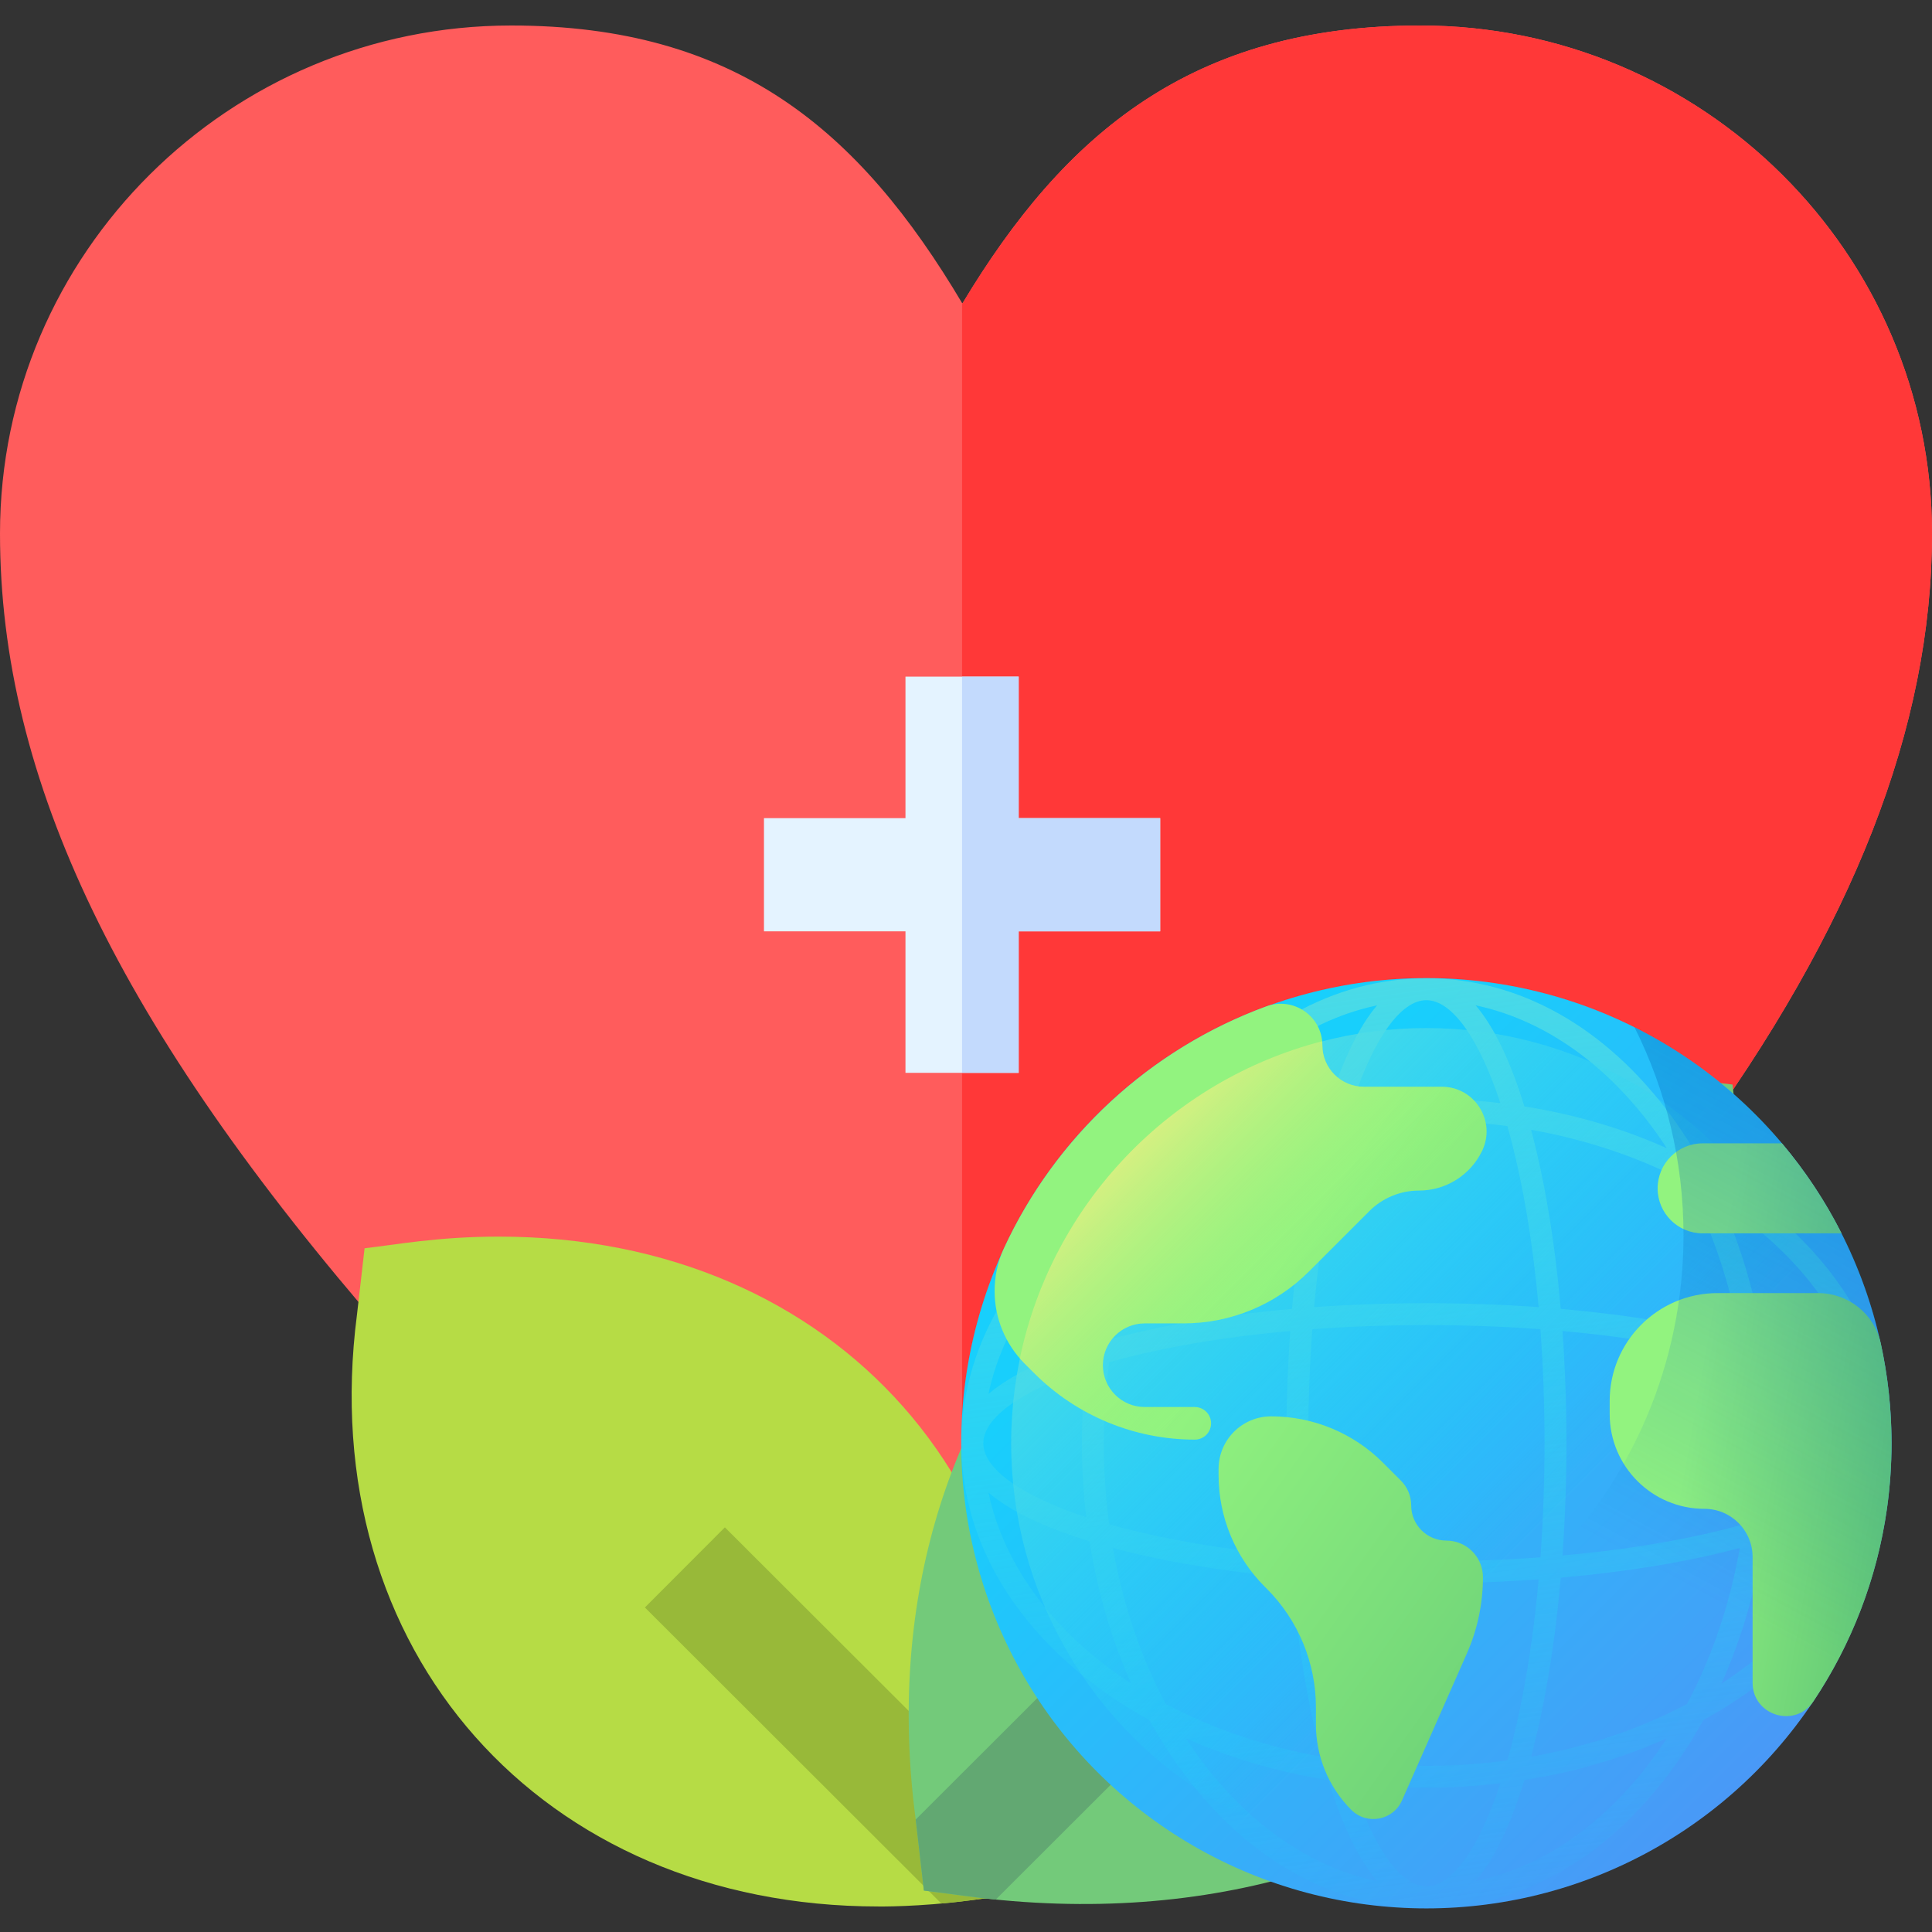
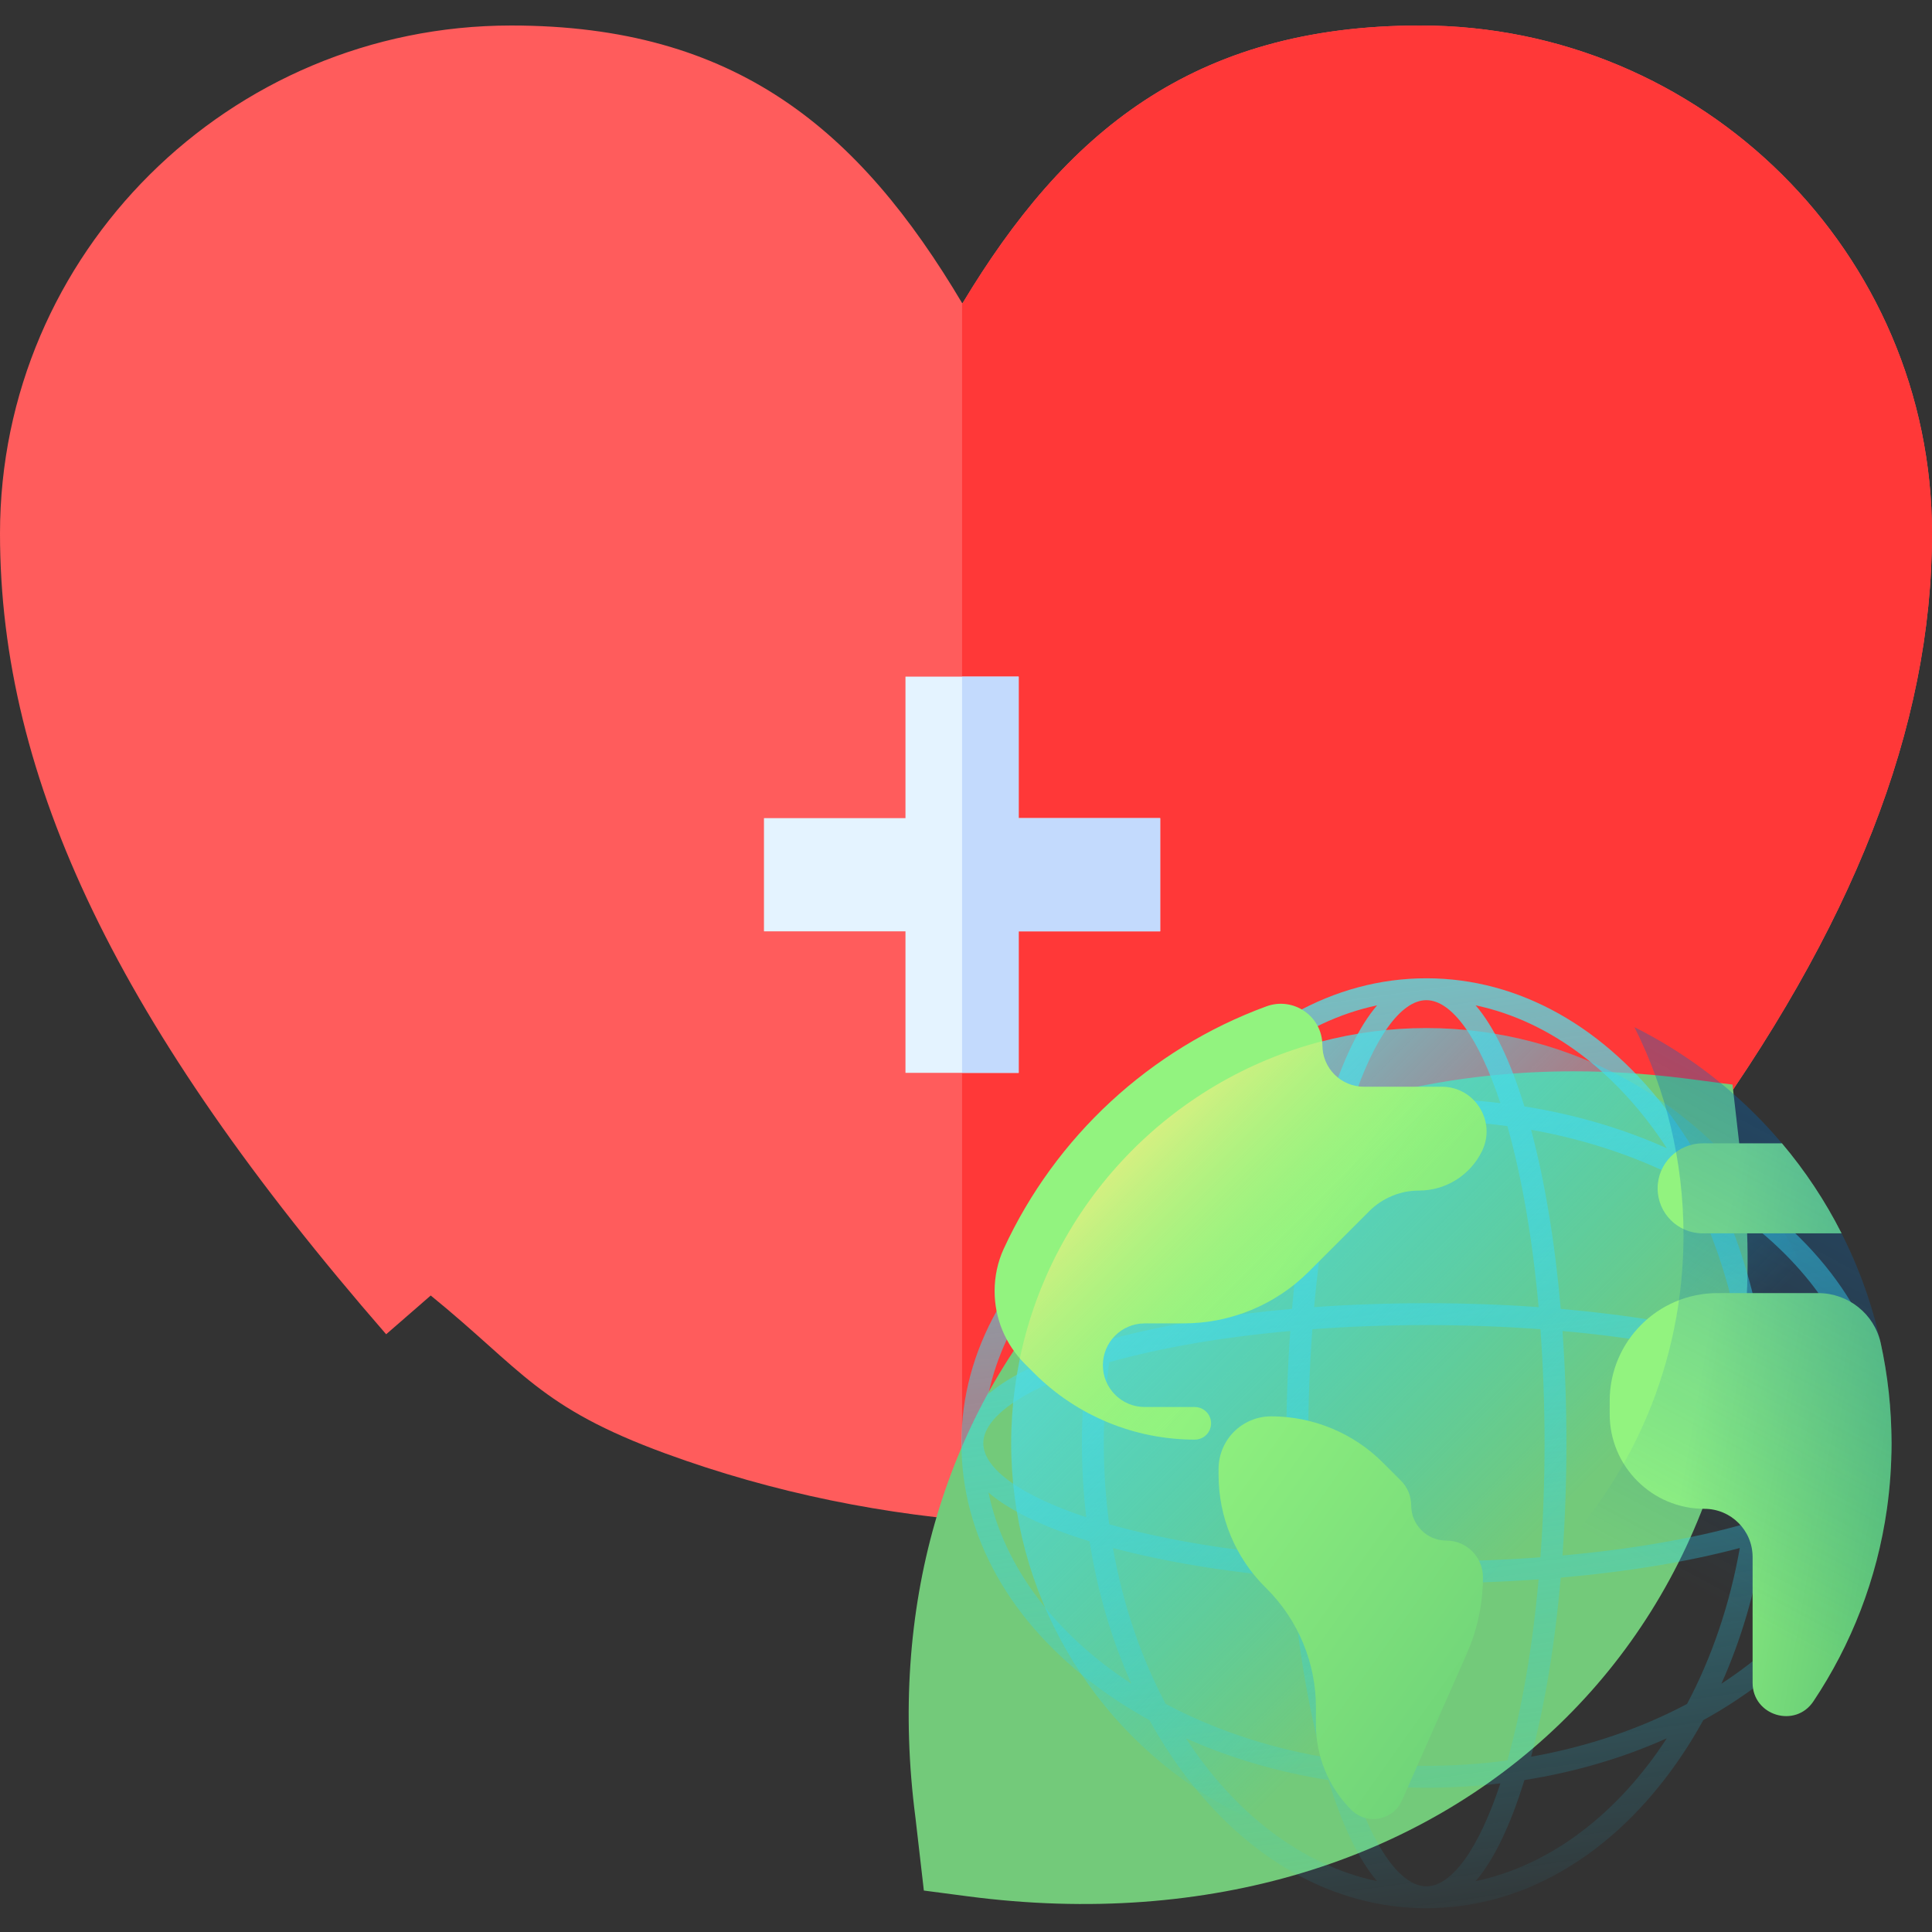
<svg xmlns="http://www.w3.org/2000/svg" version="1.1" id="Capa_1" x="0px" y="0px" width="512px" height="512px" viewBox="0 0 512 512" enable-background="new 0 0 512 512" xml:space="preserve">
  <rect x="0" y="0" width="512" height="512" fill="#333333" stroke="none" />
  <g>
    <path fill="#FF5C5C" d="M512,141.379c0-74.23-60.833-134.62-135.606-134.62c-60.443,0-94.275,28.618-121.355,73.676   C227.69,34.364,195.019,6.759,135.466,6.759C60.769,6.759,0,67.149,0,141.379c0,65.369,31.562,130.818,102.337,212.216   l11.812-10.271c24.383,19.838,28.708,29.602,62.272,41.885c28.434,10.405,58.402,16.48,88.604,18.371   c26.199,1.64,52.408,0.153,76.936-9.88c10.525-4.305,20.354-10.236,28.744-17.933c9.324-8.554,15.633-19.771,21.109-31.022   c6.312-12.969,11.707-28.443,22.787-38.208c5.868-5.172,12.918-8.438,19.426-12.495l14.183,10.407   C491.134,245.949,512,192.609,512,141.379L512,141.379z" />
    <path fill="#FF3838" d="M376.394,6.759c-60.443,0-94.275,28.618-121.355,73.676c-0.026-0.045-0.054-0.088-0.08-0.132v322.482   c3.351,0.314,6.707,0.585,10.066,0.795c26.199,1.64,52.408,0.153,76.936-9.88c10.525-4.305,20.354-10.236,28.744-17.933   c9.324-8.554,15.633-19.771,21.109-31.022c6.312-12.969,11.707-28.443,22.787-38.208c5.868-5.172,12.918-8.438,19.426-12.495   l14.183,10.407c42.924-58.5,63.79-111.84,63.79-163.07C512,67.149,451.167,6.759,376.394,6.759L376.394,6.759z" />
    <g>
      <path fill="#E4F3FF" d="M307.459,216.815h-37.5v-37.5h-30v37.5h-37.5v30h37.5v37.5h30v-37.5h37.5V216.815z" />
      <path fill="#C3DAFD" d="M269.959,216.815v-37.5h-15v105h15v-37.5h37.5v-30H269.959z" />
-       <path fill="#B6DC45" d="M232.836,505.236c-89.197-0.003-149.81-67.687-138.229-156.879l2.009-17.553    c7.967-0.886,19.258-3.087,35.594-3.087c89.785,0,149.902,68.031,138.367,156.864l-2.018,17.525l-11.609,1.524    C243.492,505.397,232.735,505.24,232.836,505.236L232.836,505.236z" />
-       <path fill="#98B939" d="M270.728,483.291l-6.472-6.462l0.01-0.01L192.1,404.765l-21.196,21.23    c15.605,15.584,71.325,71.232,78.556,78.454c6.408-0.587,8.635-0.998,13.658-1.627l6.056-6.066    C269.618,492.907,270.642,484.002,270.728,483.291L270.728,483.291z" />
      <path fill="#73CA7A" d="M256.438,502.539l-11.608-1.524l-2.223-19.279c-14.567-112.033,60.907-197.827,174.485-197.827    c20.097,0,34.23,2.657,42.038,3.511l2.209,19.31C477.294,429.483,385.305,519.453,256.438,502.539z" />
-       <path fill="#62A872" d="M342.782,382.21c-0.317,0.317,6.977-6.968-100.12,99.995l2.169,18.81    c10.208,1.315,13.1,1.787,19.063,2.384c9.911-9.899,88.785-88.674,100.085-99.96L342.782,382.21z" />
    </g>
  </g>
  <g>
    <linearGradient id="SVGID_1_" gradientUnits="userSpaceOnUse" x1="29.522" y1="269.67" x2="178.343" y2="120.849" gradientTransform="matrix(1.004 0 0 -1.004 288.673 593.512)">
      <stop offset="0" style="stop-color:#18CFFC" />
      <stop offset="1" style="stop-color:#4A98F7" />
    </linearGradient>
-     <circle fill="url(#SVGID_1_)" cx="378.004" cy="382.477" r="123.268" />
    <linearGradient id="SVGID_2_" gradientUnits="userSpaceOnUse" x1="107.749" y1="75.026" x2="63.568" y2="393.282" gradientTransform="matrix(1.004 0 0 -1.004 288.673 593.512)">
      <stop offset="0" style="stop-color:#18CFFC;stop-opacity:0" />
      <stop offset="1" style="stop-color:#65E1DC" />
    </linearGradient>
    <path fill="url(#SVGID_2_)" d="M464.8,317.641c-4.23-3.107-8.715-5.957-13.415-8.545c-2.588-4.7-5.438-9.186-8.545-13.415   c-17.254-23.489-40.281-36.425-64.836-36.425c-24.556,0-47.582,12.936-64.836,36.425c-3.107,4.23-5.957,8.715-8.545,13.415   c-4.7,2.588-9.185,5.438-13.415,8.545c-23.488,17.254-36.424,40.28-36.424,64.836s12.936,47.582,36.425,64.836   c4.23,3.107,8.715,5.957,13.415,8.545c2.588,4.7,5.438,9.185,8.545,13.415c17.255,23.489,40.281,36.425,64.836,36.425   c24.556,0,47.582-12.936,64.836-36.425c3.107-4.23,5.957-8.715,8.545-13.415c4.7-2.588,9.185-5.438,13.415-8.545   c23.489-17.255,36.425-40.281,36.425-64.836S488.289,334.896,464.8,317.641z M378.004,499.897c-6.767,0-13.94-10.08-19.61-27.281   c6.427,0.756,12.978,1.148,19.61,1.148s13.183-0.392,19.611-1.148C391.944,489.817,384.771,499.897,378.004,499.897z    M378.004,467.963c-7.332,0-14.507-0.496-21.47-1.437c-3.864-13.664-6.67-30.066-8.275-47.975   c9.613,0.687,19.585,1.041,29.745,1.041s20.133-0.354,29.745-1.041c-1.605,17.908-4.411,34.31-8.275,47.975   C392.511,467.467,385.336,467.963,378.004,467.963L378.004,467.963z M378.004,265.057c6.767,0,13.94,10.08,19.611,27.281   c-6.427-0.756-12.978-1.148-19.611-1.148s-13.183,0.392-19.61,1.148C364.064,275.138,371.237,265.057,378.004,265.057z    M378.004,296.991c7.332,0,14.507,0.496,21.47,1.437c3.864,13.664,6.67,30.066,8.275,47.975   c-9.613-0.687-19.586-1.041-29.745-1.041c-10.16,0-20.133,0.354-29.745,1.041c1.605-17.908,4.411-34.311,8.275-47.975   C363.497,297.488,370.672,296.991,378.004,296.991L378.004,296.991z M346.689,382.477c0-10.343,0.373-20.478,1.092-30.223   c9.745-0.719,19.881-1.092,30.223-1.092s20.478,0.373,30.223,1.092c0.719,9.745,1.092,19.881,1.092,30.223   c0,10.343-0.373,20.478-1.092,30.223c-9.745,0.719-19.881,1.092-30.223,1.092s-20.478-0.373-30.223-1.092   C347.062,402.955,346.689,392.82,346.689,382.477z M341.93,412.223c-17.908-1.605-34.311-4.411-47.975-8.275   c-0.941-6.963-1.437-14.138-1.437-21.47s0.496-14.507,1.437-21.47c13.664-3.864,30.066-6.67,47.975-8.275   c-0.687,9.613-1.041,19.585-1.041,29.745C340.888,392.637,341.242,402.61,341.93,412.223z M414.078,352.732   c17.908,1.605,34.31,4.411,47.975,8.275c0.941,6.963,1.437,14.138,1.437,21.47c0,7.332-0.496,14.507-1.437,21.47   c-13.664,3.864-30.066,6.67-47.975,8.275c0.687-9.613,1.041-19.585,1.041-29.745S414.766,362.344,414.078,352.732L414.078,352.732z    M413.613,346.868c-1.528-17.553-4.19-33.739-7.855-47.458c15.127,2.68,29.115,7.496,41.327,13.987   c6.49,12.212,11.307,26.2,13.986,41.326C447.353,351.058,431.166,348.396,413.613,346.868z M342.394,346.868   c-17.553,1.528-33.739,4.19-47.458,7.855c2.679-15.127,7.496-29.115,13.986-41.326c12.212-6.49,26.2-11.307,41.326-13.986   C346.585,313.128,343.922,329.315,342.394,346.868z M287.865,402.087c-17.201-5.67-27.281-12.843-27.281-19.61   c0-6.767,10.08-13.94,27.281-19.61c-0.756,6.427-1.148,12.978-1.148,19.61C286.717,389.109,287.109,395.661,287.865,402.087z    M342.394,418.087c1.528,17.553,4.19,33.739,7.855,47.458c-15.127-2.679-29.115-7.496-41.326-13.986   c-6.49-12.212-11.307-26.2-13.986-41.327C308.655,413.896,324.841,416.559,342.394,418.087z M413.613,418.087   c17.553-1.528,33.739-4.19,47.458-7.855c-2.679,15.127-7.496,29.115-13.986,41.326c-12.212,6.491-26.2,11.307-41.327,13.987   C409.423,451.826,412.086,435.64,413.613,418.087L413.613,418.087z M468.143,362.867c17.201,5.671,27.28,12.843,27.28,19.61   s-10.08,13.939-27.28,19.61c0.756-6.427,1.148-12.978,1.148-19.61S468.899,369.294,468.143,362.867L468.143,362.867z    M494.054,369.414c-5.676-4.84-14.673-9.191-26.787-12.914c-2.11-13.356-5.844-26.082-11.07-37.737   C476.03,331.677,489.823,349.411,494.054,369.414L494.054,369.414z M441.719,304.285c-11.655-5.227-24.381-8.961-37.738-11.07   c-3.723-12.114-8.074-21.112-12.914-26.787C411.07,270.658,428.804,284.451,441.719,304.285L441.719,304.285z M364.94,266.427   c-4.84,5.676-9.191,14.673-12.914,26.787c-13.356,2.11-26.082,5.844-37.737,11.07C327.204,284.451,344.937,270.658,364.94,266.427z    M299.811,318.762c-5.227,11.655-8.961,24.381-11.07,37.737c-12.114,3.723-21.112,8.074-26.787,12.914   C266.185,349.411,279.978,331.677,299.811,318.762z M261.953,395.541c5.676,4.84,14.673,9.191,26.787,12.914   c2.11,13.356,5.844,26.082,11.07,37.738C279.978,433.277,266.185,415.544,261.953,395.541z M314.289,460.67   c11.655,5.227,24.381,8.961,37.737,11.07c3.723,12.114,8.074,21.112,12.914,26.787C344.937,494.297,327.204,480.503,314.289,460.67   z M391.067,498.528c4.84-5.676,9.191-14.673,12.914-26.787c13.357-2.11,26.083-5.844,37.738-11.07   C428.804,480.503,411.07,494.297,391.067,498.528L391.067,498.528z M456.197,446.192c5.227-11.655,8.961-24.381,11.07-37.737   c12.114-3.723,21.111-8.074,26.787-12.914C489.823,415.543,476.03,433.277,456.197,446.192z" />
    <linearGradient id="SVGID_3_" gradientUnits="userSpaceOnUse" x1="115.492" y1="183.7" x2="-6.845" y2="306.038" gradientTransform="matrix(1.004 0 0 -1.004 288.673 593.512)">
      <stop offset="0" style="stop-color:#18CFFC;stop-opacity:0" />
      <stop offset="1" style="stop-color:#65E1DC" />
    </linearGradient>
    <circle fill="url(#SVGID_3_)" cx="378.004" cy="382.477" r="110.033" />
    <linearGradient id="SVGID_4_" gradientUnits="userSpaceOnUse" x1="10.951" y1="203.817" x2="204.413" y2="66.548" gradientTransform="matrix(1.004 0 0 -1.004 288.673 593.512)">
      <stop offset="0" style="stop-color:#92F37F" />
      <stop offset="1" style="stop-color:#4AB272" />
    </linearGradient>
    <path fill="url(#SVGID_4_)" d="M366.485,387.61l4.772,4.772c1.746,1.746,2.726,4.113,2.726,6.581c0,5.14,4.167,9.307,9.307,9.307   c5.36,0,9.706,4.345,9.706,9.706c0,6.97-1.454,13.864-4.27,20.24l-17.181,38.908c-2.352,5.326-9.32,6.628-13.437,2.511   c-6.001-6.001-9.372-14.139-9.372-22.625v-4.526c0-11.798-4.687-23.114-13.03-31.457l-0.509-0.509   c-7.851-7.851-12.262-18.5-12.262-29.603v-1.622c0-7.702,6.244-13.946,13.946-13.946   C347.985,375.348,358.634,379.759,366.485,387.61L366.485,387.61z" />
    <linearGradient id="SVGID_5_" gradientUnits="userSpaceOnUse" x1="50.409" y1="259.428" x2="243.871" y2="122.158" gradientTransform="matrix(1.004 0 0 -1.004 288.673 593.512)">
      <stop offset="0" style="stop-color:#92F37F" />
      <stop offset="1" style="stop-color:#4AB272" />
    </linearGradient>
    <path fill="url(#SVGID_5_)" d="M335.608,266.696c-30.863,11.305-55.943,34.599-69.605,64.241   c-1.619,3.513-2.421,7.348-2.421,11.215c0,7.205,2.862,14.115,7.957,19.21l2.52,2.52c11.29,11.29,26.603,17.633,42.569,17.633   c2.385,0,4.319-1.934,4.319-4.319s-1.934-4.319-4.319-4.319h-13.276c-6.123,0-11.087-4.964-11.087-11.087   s4.964-11.087,11.087-11.087h10.37c12.434,0,24.358-4.939,33.15-13.731l16.01-16.01c3.486-3.486,8.215-5.445,13.145-5.445   c7.133,0,13.636-4.081,16.739-10.503c3.803-7.871-1.932-17.01-10.673-17.01h-20.657c-6.074,0-10.997-4.923-10.997-10.997   C350.438,269.342,342.805,264.06,335.608,266.696L335.608,266.696z" />
    <linearGradient id="SVGID_6_" gradientUnits="userSpaceOnUse" x1="58.885" y1="249.337" x2="4.079" y2="304.142" gradientTransform="matrix(1.004 0 0 -1.004 288.673 593.512)">
      <stop offset="0" style="stop-color:#92F37F;stop-opacity:0" />
      <stop offset="1" style="stop-color:#FFEE83" />
    </linearGradient>
    <path fill="url(#SVGID_6_)" d="M382.092,288.003h-20.657c-6.074,0-10.997-4.923-10.997-10.997c0-0.361-0.022-0.714-0.055-1.064   c-40.271,10.412-71.597,43.053-80.109,84.054c0.407,0.467,0.825,0.926,1.265,1.367l2.52,2.52   c11.29,11.29,26.603,17.633,42.569,17.633c2.385,0,4.319-1.934,4.319-4.319c0-2.385-1.934-4.319-4.319-4.319h-13.276   c-6.123,0-11.087-4.964-11.087-11.087c0-6.123,4.964-11.087,11.087-11.087h10.37c12.434,0,24.358-4.939,33.15-13.731l16.01-16.01   c3.486-3.486,8.215-5.445,13.145-5.445c7.133,0,13.636-4.081,16.739-10.503C396.568,297.142,390.833,288.003,382.092,288.003   L382.092,288.003z" />
    <linearGradient id="SVGID_7_" gradientUnits="userSpaceOnUse" x1="156.016" y1="199.736" x2="242.712" y2="184.484" gradientTransform="matrix(1.004 0 0 -1.004 288.673 593.512)">
      <stop offset="0" style="stop-color:#92F37F" />
      <stop offset="1" style="stop-color:#4AB272" />
    </linearGradient>
    <path fill="url(#SVGID_7_)" d="M498.403,355.917c-1.703-7.751-8.633-13.234-16.57-13.234h-17.377h-9.289   c-15.788,0-28.586,12.799-28.586,28.586v3.478c0,13.867,11.242,25.108,25.109,25.108c7.051,0,12.766,5.716,12.766,12.767v33.338   c0,8.687,11.28,12.148,16.108,4.925c10.033-15.009,16.858-32.347,19.495-51.03c0.798-5.675,1.213-11.481,1.213-17.378   C501.272,373.357,500.281,364.471,498.403,355.917L498.403,355.917z" />
    <linearGradient id="SVGID_8_" gradientUnits="userSpaceOnUse" x1="169.761" y1="277.865" x2="256.458" y2="262.613" gradientTransform="matrix(1.004 0 0 -1.004 288.673 593.512)">
      <stop offset="0" style="stop-color:#92F37F" />
      <stop offset="1" style="stop-color:#4AB272" />
    </linearGradient>
    <path fill="url(#SVGID_8_)" d="M488.036,326.852h-36.821c-6.586,0-11.926-5.339-11.926-11.926s5.339-11.926,11.926-11.926h21.018   C478.378,310.276,483.695,318.276,488.036,326.852L488.036,326.852z" />
    <linearGradient id="SVGID_9_" gradientUnits="userSpaceOnUse" x1="111.558" y1="197.209" x2="280.335" y2="511.11" gradientTransform="matrix(1.004 0 0 -1.004 288.673 593.512)">
      <stop offset="0" style="stop-color:#0469BC;stop-opacity:0" />
      <stop offset="1" style="stop-color:#0469BC" />
    </linearGradient>
    <path fill="url(#SVGID_9_)" d="M433.145,272.209c8.314,16.593,13,35.319,13,55.142c0,68.079-55.189,123.268-123.268,123.268   c-19.823,0-38.549-4.686-55.142-13c20.239,40.394,62.012,68.127,110.268,68.127c68.079,0,123.268-55.189,123.268-123.268   C501.272,334.221,473.539,292.448,433.145,272.209z" />
  </g>
</svg>